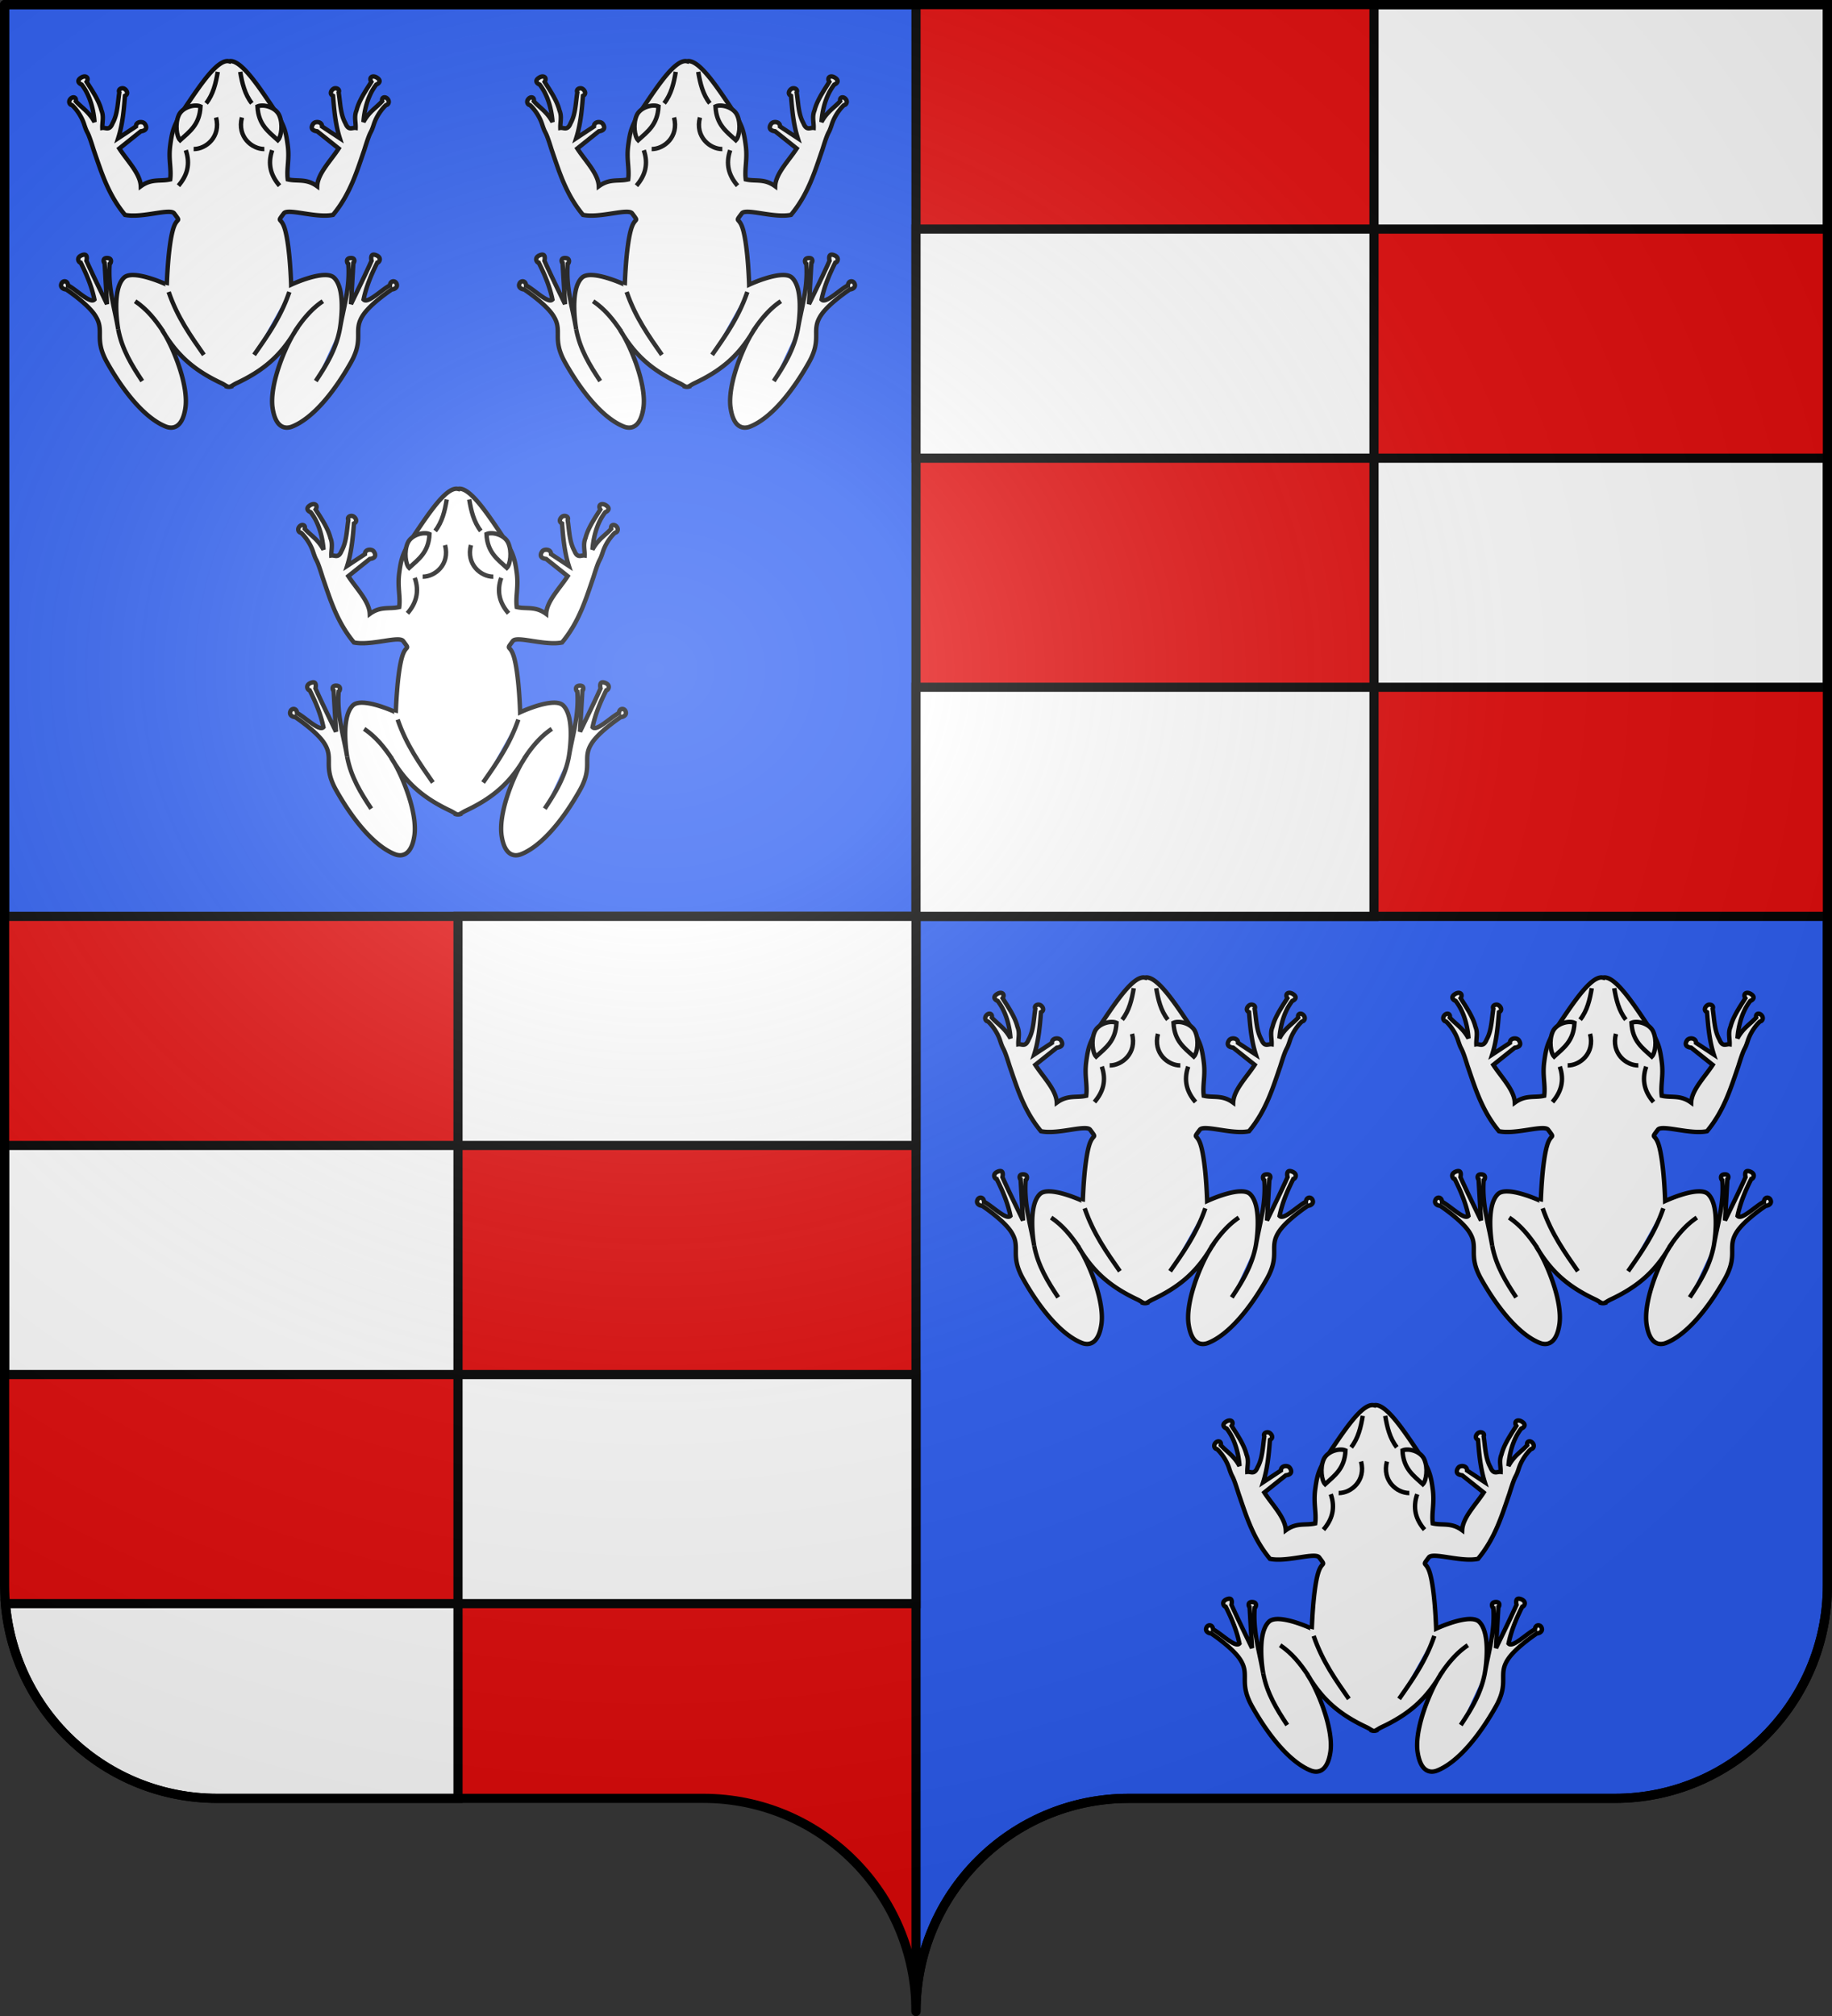
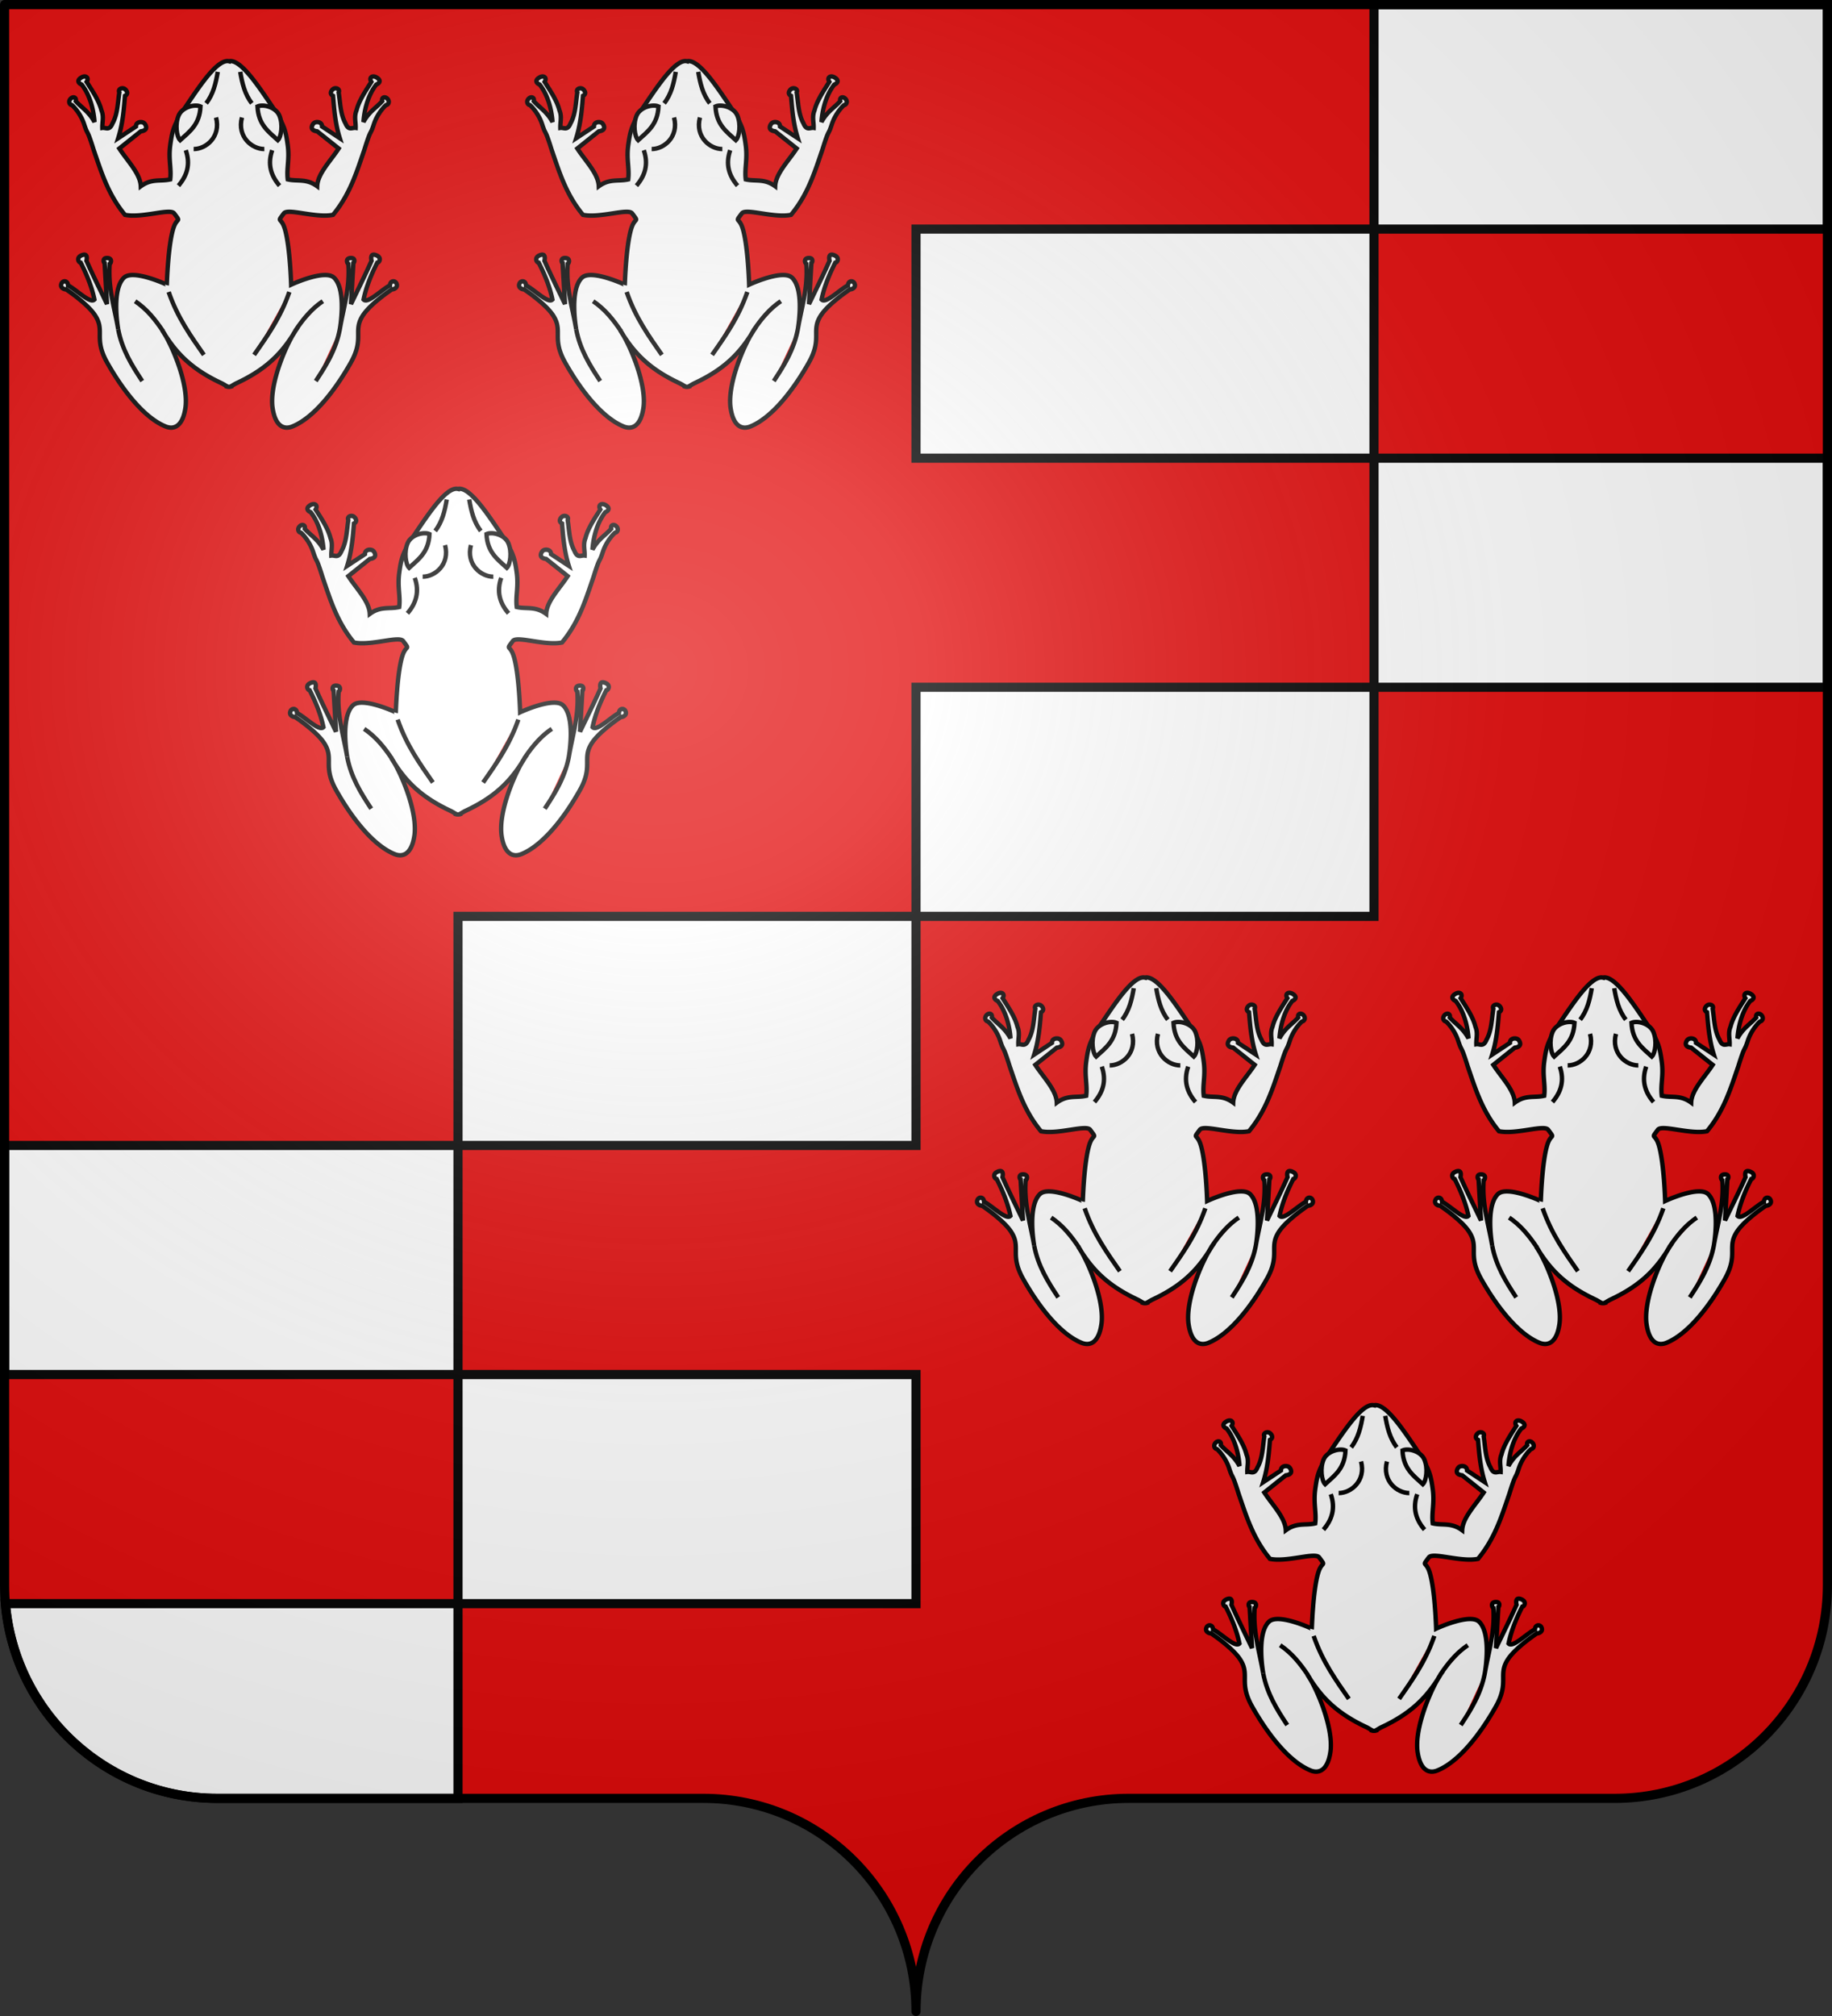
<svg xmlns="http://www.w3.org/2000/svg" xmlns:xlink="http://www.w3.org/1999/xlink" width="600" height="660" version="1.0">
  <rect width="100%" height="100%" fill="#333333" stroke="none" />
  <defs>
    <radialGradient id="c" cx="285.186" cy="200.448" r="300" fx="285.186" fy="200.448" gradientTransform="matrix(1.551 0 0 1.35 -227.894 -51.264)" gradientUnits="userSpaceOnUse" xlink:href="#a" />
    <linearGradient id="a">
      <stop offset="0" stop-color="#fff" stop-opacity=".314" />
      <stop offset=".19" stop-color="#fff" stop-opacity=".251" />
      <stop offset=".6" stop-color="#6b6b6b" stop-opacity=".125" />
      <stop offset="1" stop-opacity=".125" />
    </linearGradient>
  </defs>
  <path fill="#e20909" d="M300 658.5c0-38.504 31.203-69.754 69.65-69.754h159.2c38.447 0 69.65-31.25 69.65-69.753V1.5H1.5v517.493c0 38.504 31.203 69.753 69.65 69.753h159.2c38.447 0 69.65 31.25 69.65 69.754z" />
-   <path fill="#2b5df2" fill-rule="evenodd" stroke="#000" stroke-linecap="round" stroke-linejoin="round" stroke-width="3" d="M1.5 1.5V300H300V1.5zM300 300v358.5c0-38.504 31.21-69.75 69.656-69.75h159.188c38.447 0 69.656-31.246 69.656-69.75V300z" transform="matrix(1 0 0 1 0 0)" />
  <path fill="#fff" stroke="#000" stroke-width="3" d="M450 1.5V75h148.5V1.5zm0 73.5H300v75h150zm0 75v75h148.5v-75zm0 75H300v75h150zm-150 75H150v75h150zm-150 75H1.5v75H150zm0 75v75h150v-75zm0 75H1.78c3.044 35.696 32.948 63.75 69.375 63.75H150z" transform="matrix(1 0 0 1 0 0)" />
  <g fill="#fff">
    <g id="b" fill="#fff" fill-rule="evenodd" stroke="#000" stroke-width="1.441">
      <path d="M74.35 20.003c-3.434.184-8.304 7.17-12.668 13.634-4.626 6.853-5.213 8.593-5.933 13.947-.622 4.625.432 7.496 0 11.146-3.211.75-6.054-.376-9.636 2.245-.163-4.12-4.35-8.239-7.034-12.36l7.034-5.623c2.33-.284 1.875-1.704 1.271-2.498-.668-.879-2.908-.726-2.861.92l-5.814 3.834c1.46-4.62 1.847-9.247 2.221-13.867 1.34-.631.503-2.014-.29-2.376-.788-.361-2.062.205-1.56 1.254-.533 3.455-.552 7.118-2.222 10.114-1.016 2.536-2.214 1.331-3.342 1.497-.067-1.9.561-3.693-.28-5.705-.772-3.121-2.868-6.244-4.863-9.365.884-1.38-.304-2.28-1.73-1.426-1.686 1.008-.812 1.953.11 2.316 2.984 3.807 3.968 8.928 4.202 12.248-1.879-3.45-4.088-4.552-6.134-6.817.314-1.27-.936-1.676-1.76-.728-.786.902-.22 1.943.47 1.992.062-.019 2.783 2.463 4.042 6.342 1.286 3.962.787.892 3.092 8.304 2.503 7.245 4.664 14.546 10.265 21.31 5.572 1.147 14.795-2.258 16.11-.485 2.455 3.311.9.873-.37 5.249-1.675 5.77-2.032 18.084-2.032 18.084S43.557 88 40.56 90.943c-4.18 4.105-1.85 16.85-1.85 16.85-1.186-7.074-3.38-13.45-2.792-21.37.376-.14.998-1.81-.66-1.942-1.888-.152-1.257 1.604-1.001 1.668l.79 13.402c-2.274-4.73-4.62-9.451-6.734-14.18.153-.63.485-2.737-1.7-1.73-1.755.808-.778 2.357-.18 2.367 2.05 4.017 3.662 8.028 4.492 12.046-1.333 1.469-5.67-3.01-8.635-4.633-.139-1.625-1.67-1.643-2.131-.647-.713 1.54 1.194 2.057 1.44 1.932 0 0 6.634 4.381 9.326 8.223 3.76 5.367-.465 7.569 4.192 15.818 5.349 9.476 12.32 18.147 19.151 20.886 2.527 1.013 5.503.208 6.444-5.998 1.068-7.043-3.369-18.28-6.484-23.738-.36-.561-.72-1.134-1.07-1.73.326.474.693 1.07 1.07 1.73 4.517 7.046 9.852 11.574 18.2 15.505.866.408 1.37.783 1.812 1.012v.111c.299.095.54.124.76.111.22.013.461-.016.76-.111v-.111c.442-.23.946-.604 1.811-1.012 8.359-3.935 13.701-8.465 18.22-15.525.373-.65.73-1.242 1.052-1.71a54.688 54.688 0 0 1-1.051 1.71c-3.116 5.448-7.574 16.704-6.504 23.758.941 6.206 3.907 7.011 6.434 5.998 6.831-2.74 13.812-11.41 19.16-20.886 4.658-8.25.432-10.45 4.193-15.818 2.692-3.842 9.326-8.223 9.326-8.223.246.125 2.153-.392 1.44-1.932-.46-.996-2.002-.978-2.14.647-2.965 1.624-7.293 6.102-8.626 4.633.83-4.018 2.433-8.029 4.483-12.046.597-.01 1.584-1.559-.17-2.367-2.186-1.007-1.854 1.1-1.701 1.73-2.113 4.729-4.46 9.45-6.734 14.18l.78-13.402c.256-.064.897-1.82-.99-1.668-1.66.133-1.037 1.801-.66 1.941.587 7.92-1.607 14.297-2.792 21.372 0 0 2.33-12.746-1.851-16.85-2.997-2.943-14.088 2.245-14.088 2.245s-.347-12.315-2.021-18.084c-1.27-4.376-2.826-1.938-.37-5.25 1.314-1.772 10.537 1.633 16.109.486 5.6-6.764 7.762-14.065 10.265-21.31 2.305-7.412 1.806-4.342 3.092-8.304 1.259-3.879 3.98-6.36 4.043-6.342.688-.05 1.255-1.09.47-1.992-.825-.948-2.075-.542-1.761.728-2.046 2.265-4.265 3.368-6.144 6.817.234-3.32 1.218-8.441 4.203-12.248.92-.363 1.805-1.308.12-2.316-1.427-.855-2.625.046-1.741 1.426-1.995 3.121-4.091 6.244-4.863 9.365-.841 2.012-.213 3.804-.28 5.705-1.128-.166-2.316 1.04-3.332-1.497-1.67-2.996-1.69-6.659-2.221-10.114.5-1.049-.773-1.615-1.561-1.254-.793.362-1.63 1.745-.29 2.376.374 4.62.76 9.247 2.22 13.867l-5.823-3.833c.047-1.647-2.193-1.8-2.861-.92-.604.793-1.06 2.213 1.27 2.497l7.045 5.624c-2.685 4.12-6.88 8.24-7.044 12.36-3.582-2.622-6.425-1.497-9.636-2.246-.432-3.65.622-6.521 0-11.146-.72-5.354-1.297-7.094-5.923-13.947-4.646-6.882-9.87-14.345-13.318-13.573a2.39 2.39 0 0 0-.65-.061zm31.381 78.616c-3.919 2.644-6.626 6.105-9.078 9.738m14.637-.562c-1.252 6.617-4.449 11.798-7.874 16.95m-20.195-8.569c4.3-6.176 8.672-12.242 11.533-20.6" />
      <path d="M84.332 34.85c.271 5.953 3.556 8.209 6.67 11.05 1.144-1.157 1.744-5.25.463-8.147-1.184-2.68-5.236-3.751-7.133-2.903zm-5.65-11.33c.628 3.709 1.464 7.329 3.798 10.3m6.67 15.357c-1.577 4.538-.457 8.32 2.408 11.611m-12.32-22.323c-1.655 6.315 3.3 10.358 7.336 10.33m-42.31 49.824c3.92 2.644 6.627 6.105 9.08 9.738m-14.638-.562c1.252 6.617 4.45 11.798 7.875 16.95m20.194-8.569c-4.3-6.176-8.672-12.242-11.533-20.6M65.664 34.85c-.271 5.953-3.556 8.209-6.67 11.05-1.144-1.157-1.744-5.25-.463-8.147 1.184-2.68 5.236-3.751 7.133-2.903zm5.65-11.33c-.628 3.709-1.464 7.329-3.798 10.3m-6.67 15.357c1.577 4.538.458 8.32-2.408 11.611m12.32-22.323c1.655 6.315-3.3 10.358-7.336 10.33" />
    </g>
    <use width="600" height="660" transform="translate(150)" xlink:href="#b" />
    <use width="600" height="660" transform="translate(75 140)" xlink:href="#b" />
    <use width="600" height="660" transform="translate(300 300)" xlink:href="#b" />
    <use width="600" height="660" transform="translate(450 300)" xlink:href="#b" />
    <use width="600" height="660" transform="translate(375 440)" xlink:href="#b" />
  </g>
  <path fill="url(#c)" fill-rule="evenodd" d="M1.5 1.5V518.99c0 38.505 31.203 69.755 69.65 69.755h159.2c38.447 0 69.65 31.25 69.65 69.754 0-38.504 31.203-69.754 69.65-69.754h159.2c38.447 0 69.65-31.25 69.65-69.755V1.5z" />
  <path fill="none" stroke="#000" stroke-linecap="round" stroke-linejoin="round" stroke-width="3" d="M300 658.5c0-38.504 31.203-69.754 69.65-69.754h159.2c38.447 0 69.65-31.25 69.65-69.753V1.5H1.5v517.493c0 38.504 31.203 69.753 69.65 69.753h159.2c38.447 0 69.65 31.25 69.65 69.754z" transform="matrix(1 0 0 1 0 0)" />
</svg>